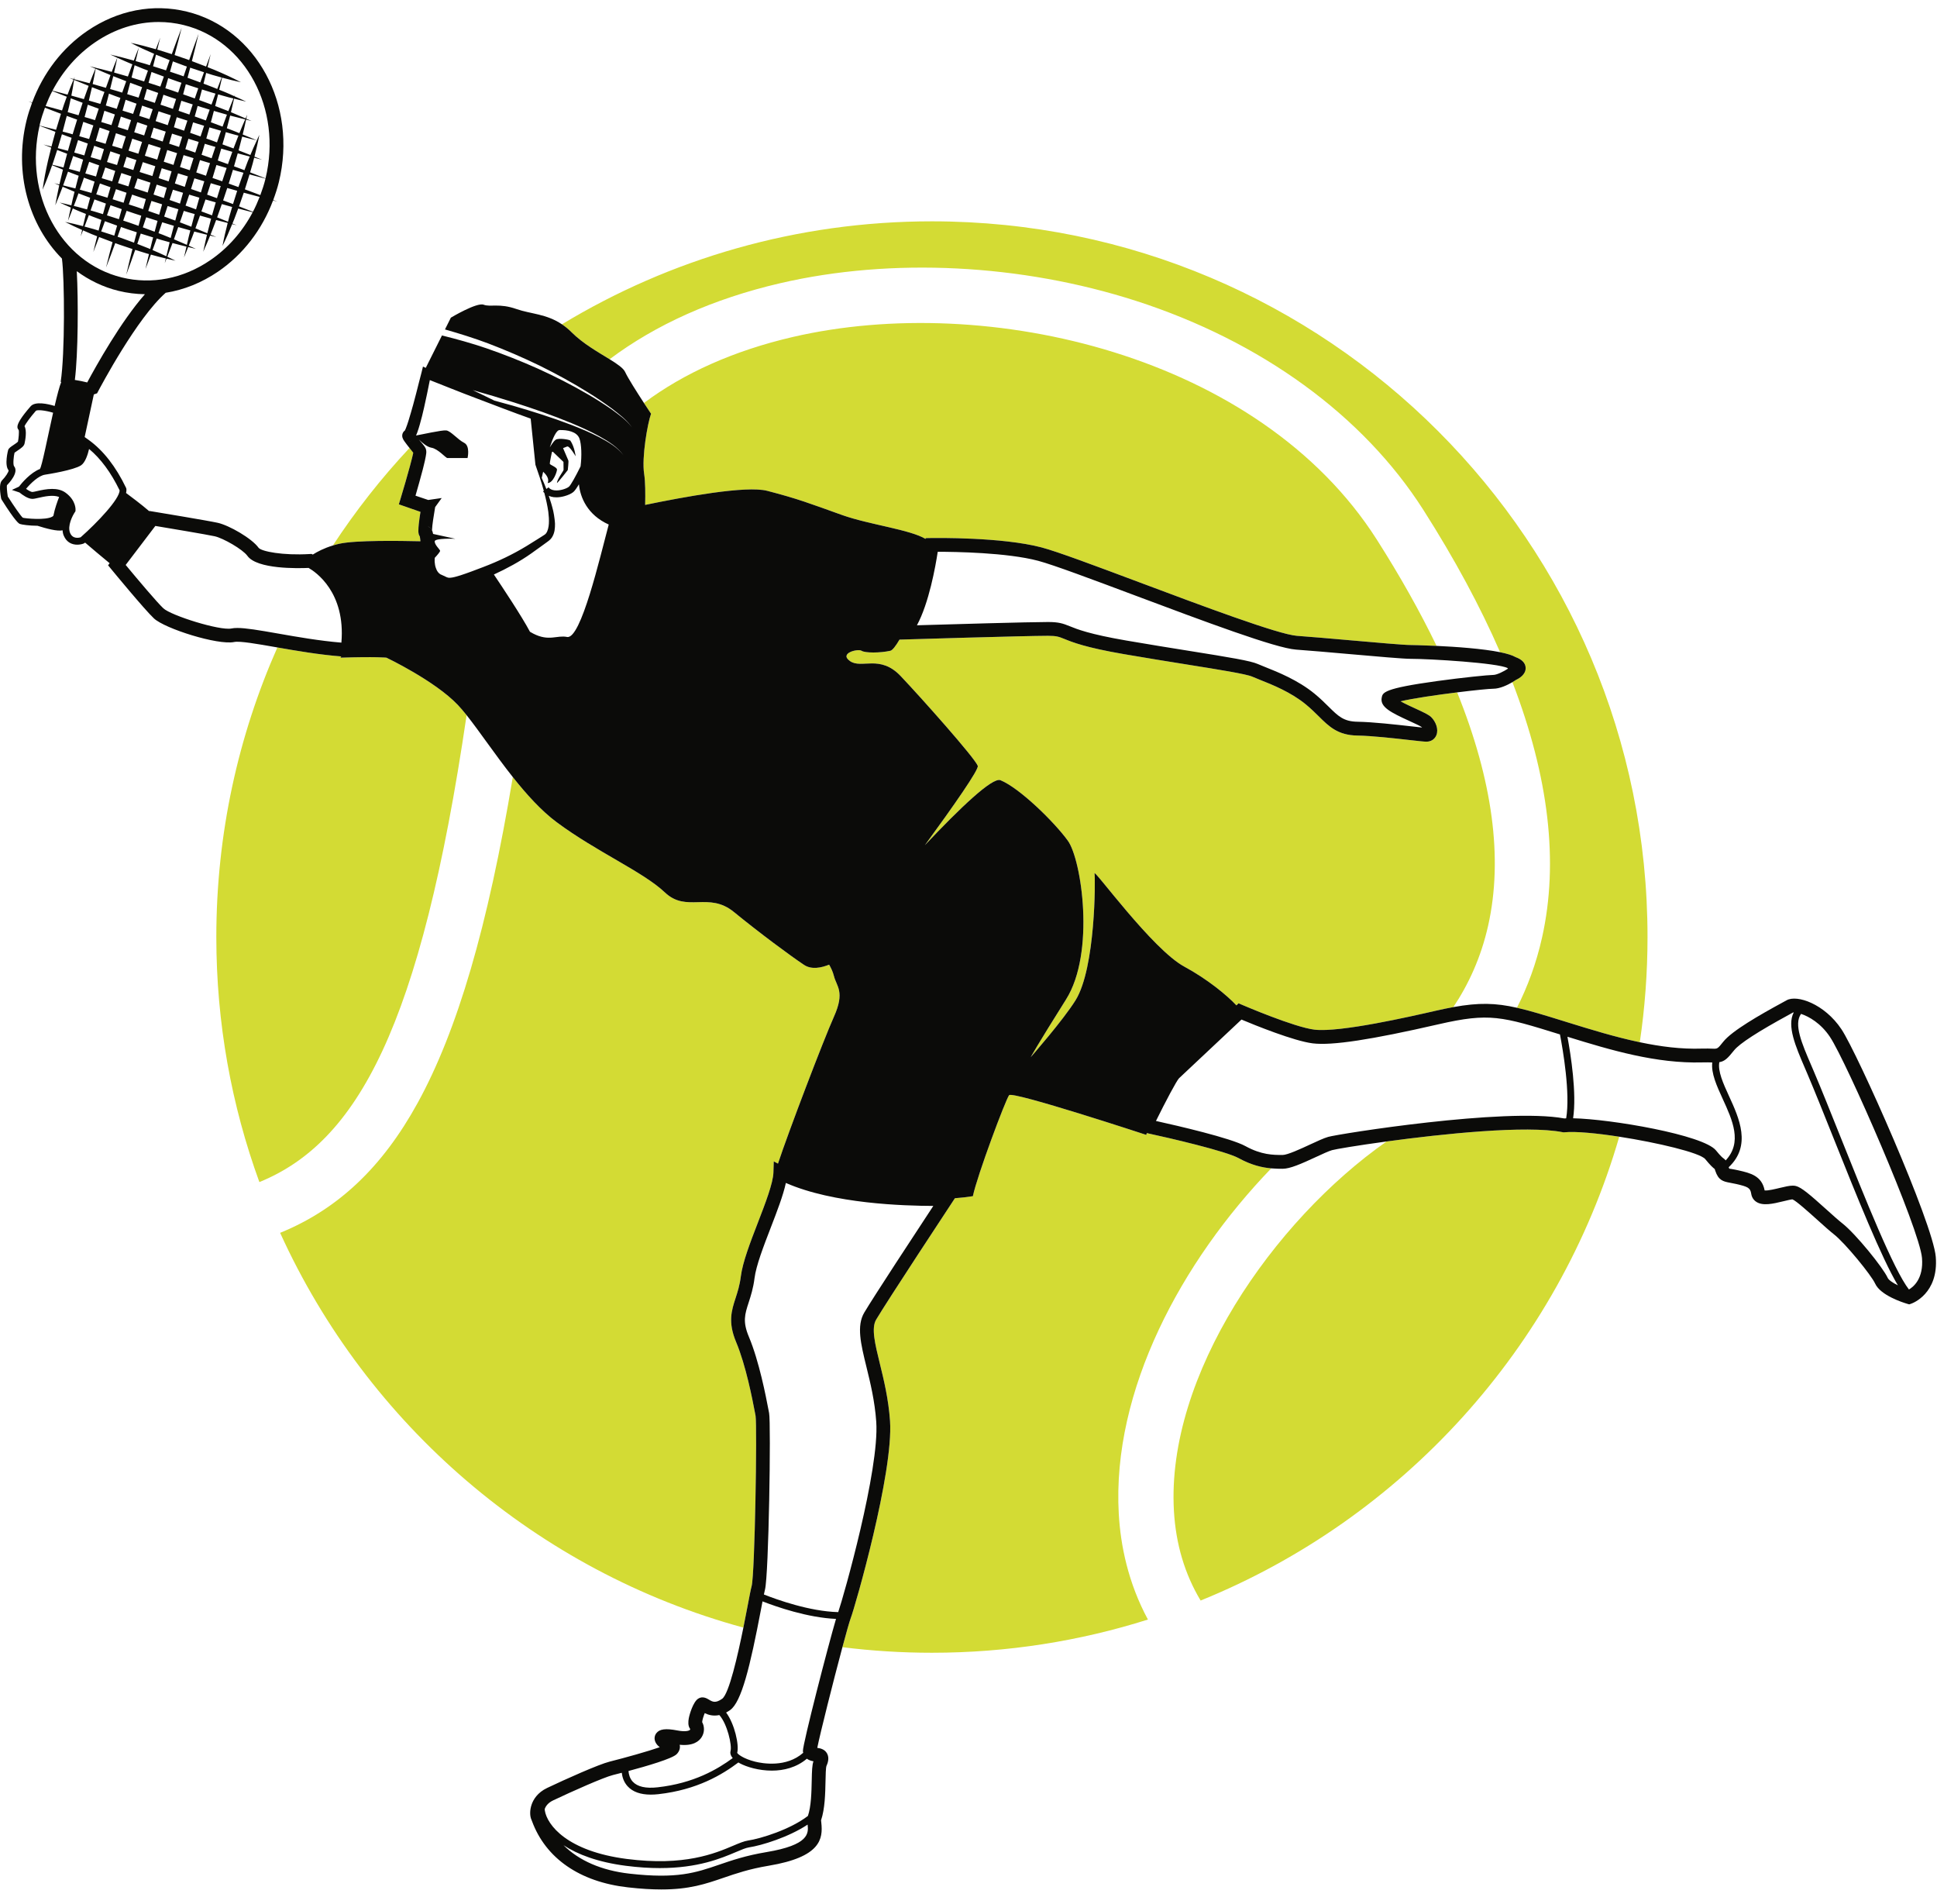
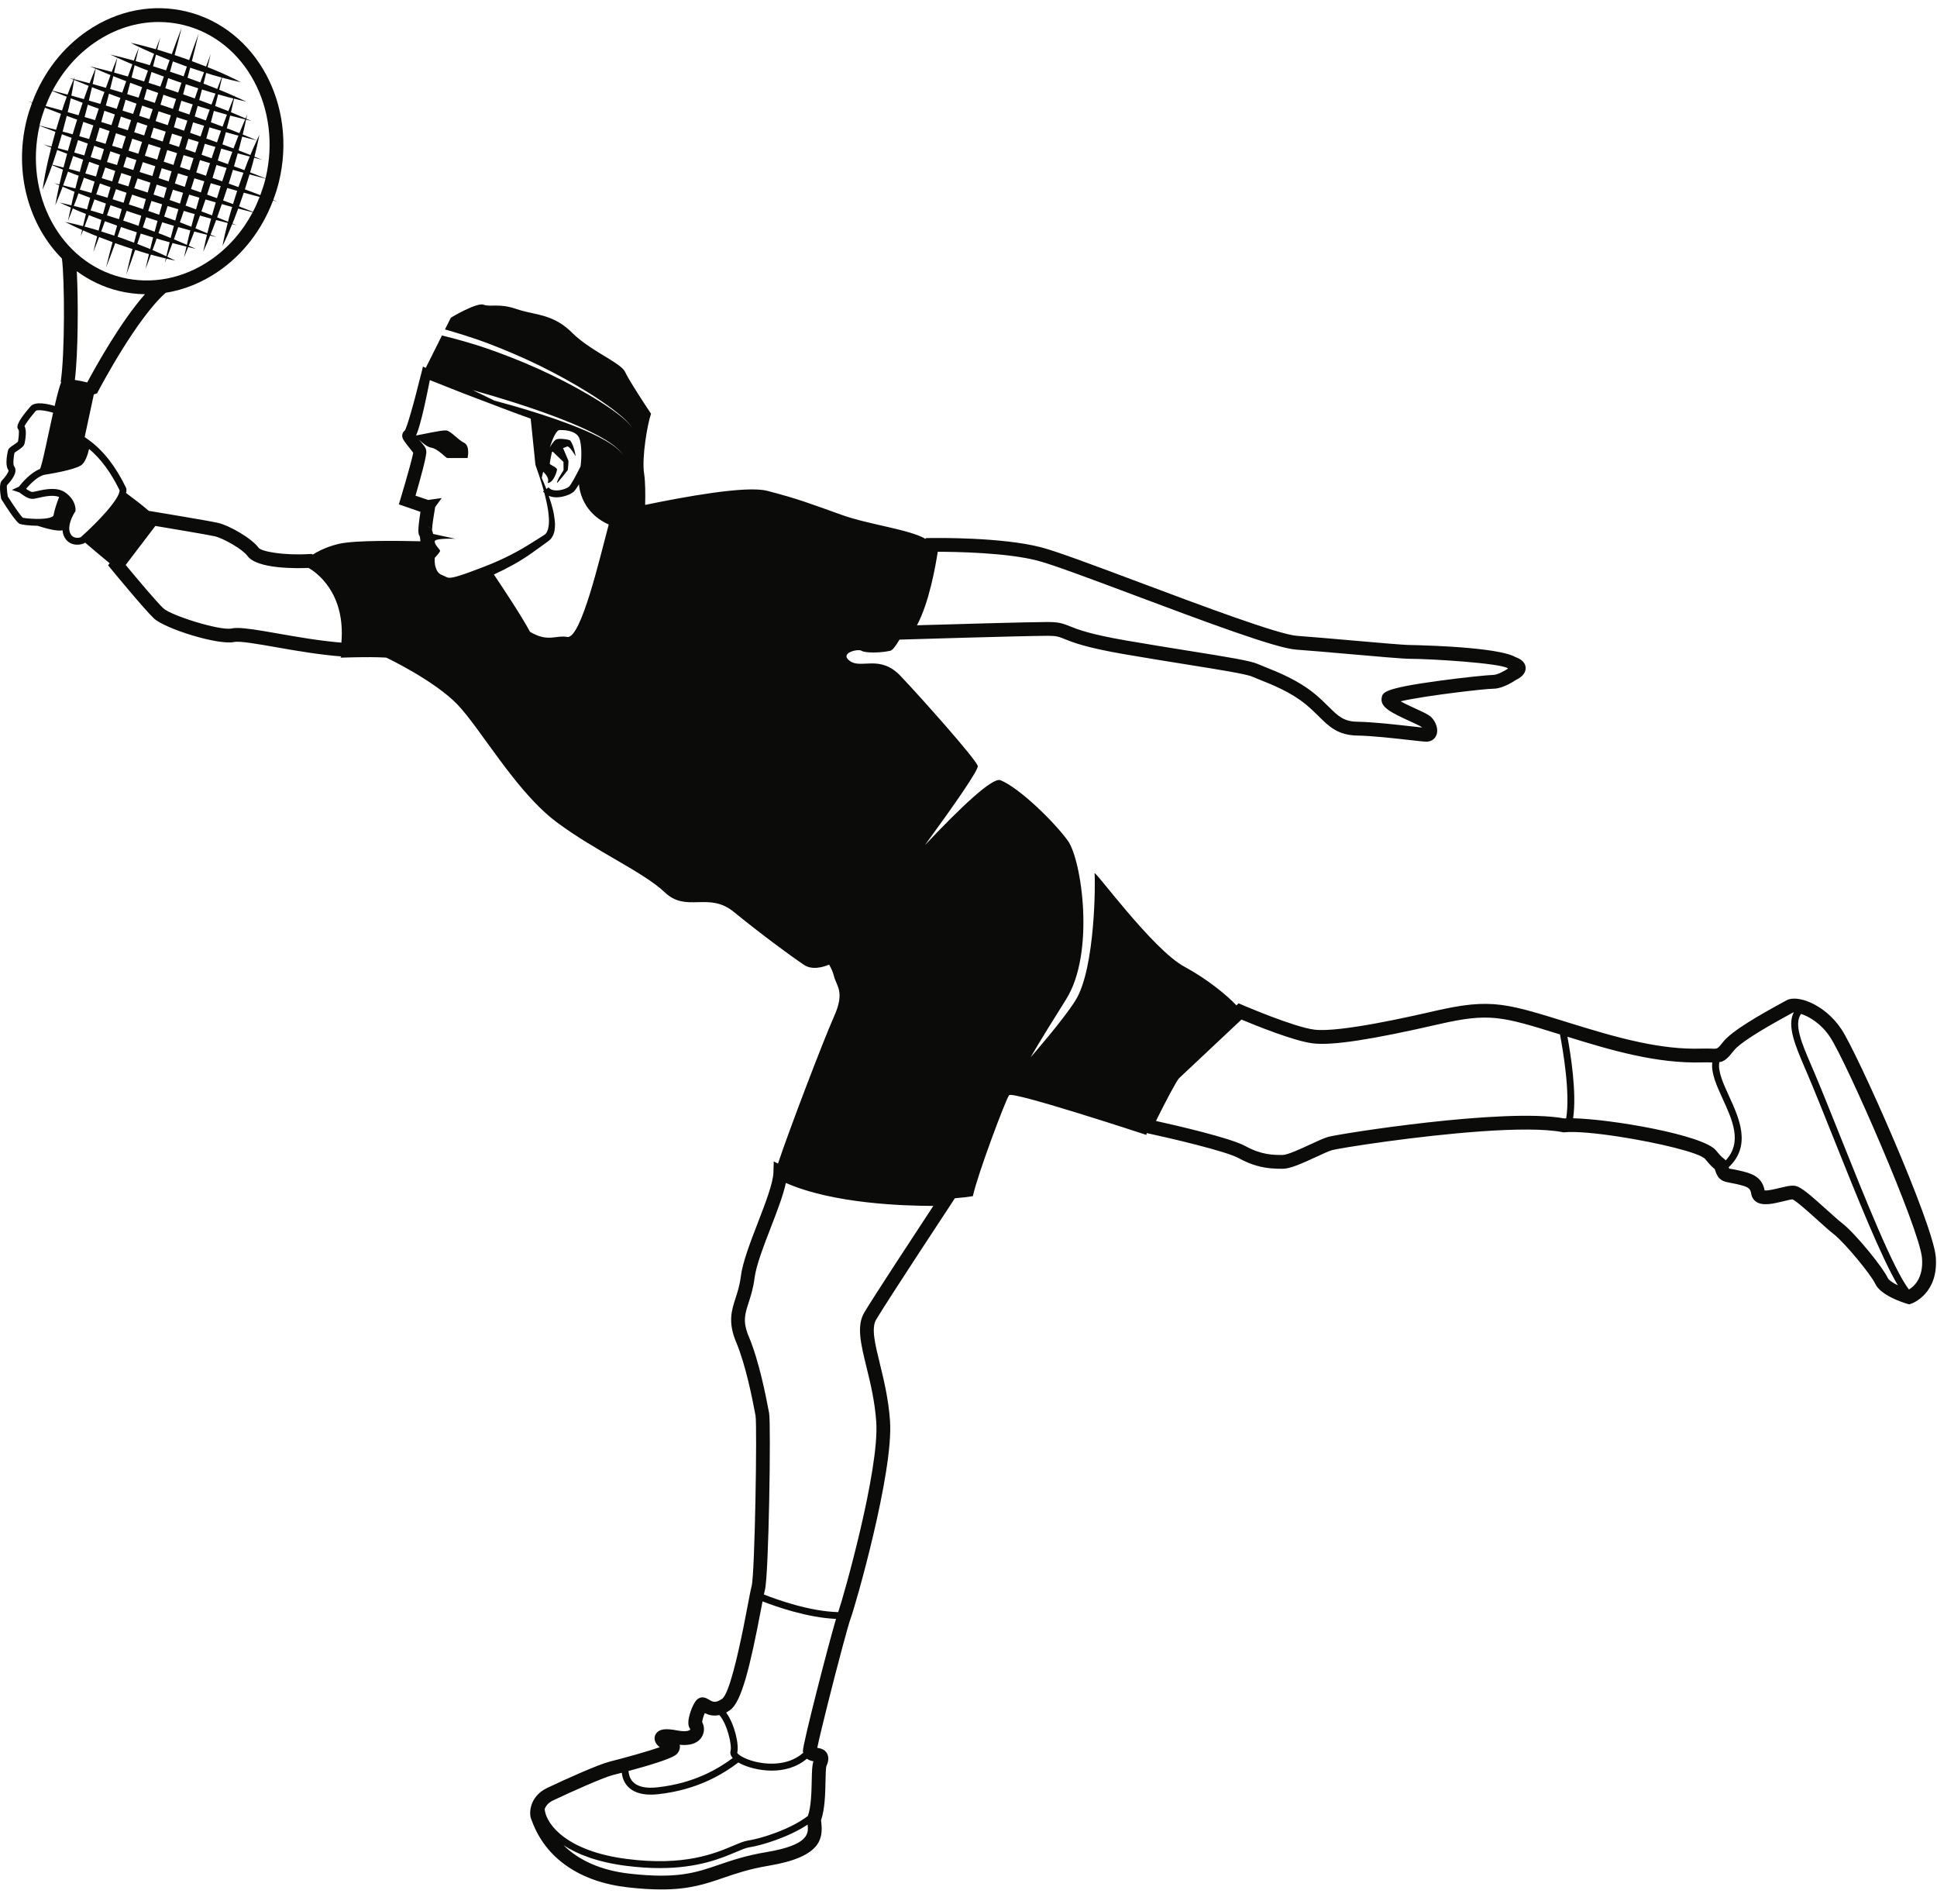
<svg xmlns="http://www.w3.org/2000/svg" version="1.1" x="0" y="0" width="115" height="113" viewBox="0, 0, 556, 544">
  <g id="Layer_1">
-     <path d="M237.994,275.686 C235.845,276.559 232.973,277.204 230.796,275.751 C226.833,273.111 217.917,266.505 210.651,260.562 C203.385,254.618 197.112,260.892 190.838,254.948 C184.565,249.003 171.355,243.389 159.796,234.805 C155.358,231.506 151.116,226.793 147.196,221.847 C140.036,264.886 131.256,294.668 119.875,315.383 C109.778,333.756 97.104,345.84 80.409,352.654 C105.439,407.725 154.069,449.787 213.382,465.945 C213.883,463.467 214.297,461.291 214.573,459.834 C215.103,457.043 215.487,455.023 215.748,454.053 C216.687,450.557 217.354,408.197 216.878,405.152 L216.685,404.152 C215.983,400.476 214.117,390.719 211.302,384.006 C208.906,378.295 209.986,374.951 211.131,371.414 C211.722,369.592 212.331,367.705 212.648,365.16 C213.158,361.088 215.383,355.324 217.534,349.748 C219.689,344.168 221.915,338.396 222.005,335.314 L222.1,332.146 L223.314,332.783 C226.27,323.812 236.378,297.31 239.381,290.611 C242.6,283.43 240.125,281.944 239.381,278.971 C239.062,277.695 238.515,276.571 237.994,275.686 M133.935,204.08 C133.04,202.958 132.192,201.957 131.398,201.123 C124.794,194.189 110.924,187.584 110.924,187.584 C110.924,187.584 107.954,187.252 97.715,187.584 C97.807,187.468 97.865,187.344 97.951,187.228 C91.613,186.728 85.056,185.603 79.619,184.646 C68.361,210.06 62.094,238.177 62.094,267.762 C62.094,292.465 66.458,316.148 74.454,338.086 C102.523,326.633 120.756,293.703 133.935,204.08 M265.707,153.269 L267.416,153.24 C268.236,153.228 287.636,152.94 298.997,155.947 C303.571,157.159 314.524,161.264 327.208,166.018 C344.937,172.666 367.001,180.936 372.271,181.314 C376.169,181.592 381.999,182.104 387.69,182.605 C395.216,183.266 402.995,183.95 404.821,183.95 C404.915,183.95 408.081,183.999 412.358,184.199 C407.628,174.41 401.921,164.238 395.19,153.679 C361.476,100.787 283.497,82.585 227.583,95.542 C210.664,99.465 196.275,105.925 184.839,114.489 C185.999,116.266 186.876,117.576 186.876,117.576 C185.886,120.299 184.151,130.125 184.894,134.831 C185.246,137.065 185.263,140.578 185.184,143.739 C196.275,141.457 214.152,138.126 220.226,139.702 C229.144,142.011 232.446,143.334 241.692,146.634 C249.452,149.407 261.133,150.787 265.677,153.5 L265.707,153.269 z M339.933,276.247 C346.63,279.867 352.253,284.535 354.901,287.371 L355.53,286.779 L356.728,287.297 C356.874,287.359 371.483,293.641 377.319,294.342 C384.649,295.215 405.274,290.484 412.056,288.928 C413.905,288.504 415.589,288.156 417.167,287.869 C421.505,281.378 425.114,273.635 427.173,264.416 C431.474,245.175 428.446,222.777 418.265,197.542 C412.353,198.276 405.503,199.272 402.015,200.109 C403.335,200.834 405.118,201.652 406.276,202.181 C408.796,203.334 410.144,203.97 410.847,204.677 C412.106,205.933 413.005,208.119 412.288,209.854 C411.813,211.003 410.751,211.688 409.444,211.688 C408.784,211.688 407.366,211.533 404.478,211.206 C400.222,210.725 393.794,210 389.601,209.933 C384.019,209.843 381.489,207.34 378.562,204.444 C377.507,203.402 376.308,202.217 374.833,201 C370.548,197.473 365.214,195.352 361.687,193.948 C360.798,193.595 360.032,193.293 359.437,193.027 C357.731,192.267 349.866,191.009 340.757,189.553 C335.407,188.697 329.237,187.71 322.591,186.563 C311.589,184.667 307.841,183.148 305.603,182.241 C303.974,181.582 303.298,181.309 300.802,181.309 C294.302,181.309 259.706,182.354 259.359,182.367 L258.193,182.401 C257.11,184.255 256.173,185.466 255.562,185.6 C252.59,186.261 248.295,186.261 247.306,185.6 C246.317,184.94 240.704,186.261 244.004,188.573 C247.306,190.884 252.59,186.591 258.533,192.866 C264.479,199.141 279.749,216.272 280.657,218.624 C281.048,219.632 273.837,229.947 265.467,241.412 C275.517,230.761 284.88,221.812 287.181,222.751 C292.63,224.98 302.534,234.64 306.499,240.089 C310.462,245.537 314.425,272.285 306.003,285.658 C297.583,299.033 295.849,302.252 295.849,302.252 C295.849,302.252 305.157,291.648 308.728,285.906 C314.507,276.611 314.425,250.986 314.177,249.499 C313.927,248.012 330.769,271.295 339.933,276.247 M120.684,154.175 C120.648,153.83 120.616,153.475 120.566,153.167 C120.544,153.007 120.514,152.859 120.491,152.761 L120.361,152.557 C120.298,152.436 120.25,152.317 120.214,152.206 L120.194,152.125 L120.166,151.983 L120.117,151.697 C120.084,151.465 120.097,151.418 120.09,151.301 C120.098,149.782 120.273,148.752 120.418,147.543 C120.5,146.935 120.601,146.336 120.693,145.736 L116.259,144.193 L114.487,143.578 L115.024,141.791 C115.949,138.719 116.856,135.62 117.689,132.538 L118.285,130.243 L118.542,129.137 C118.567,129.014 118.594,128.882 118.615,128.773 L118.371,128.448 L117.634,127.515 L117.546,127.403 C109.44,136.061 102.076,145.421 95.552,155.381 C96.136,155.204 96.738,155.034 97.384,154.891 C102.174,153.828 114.886,154.049 120.684,154.175 M267.5,62.355 C228.633,62.355 192.289,73.153 161.299,91.909 C162.229,92.534 163.16,93.282 164.09,94.212 C167.333,97.455 171.708,99.905 174.987,101.934 C188.197,92.022 204.686,84.579 224.005,80.101 C255.924,72.702 293.146,74.563 326.124,85.2 C362.017,96.776 391.29,118.071 408.556,145.161 C417.595,159.341 424.919,172.961 430.595,186.015 C432.528,186.408 434.099,186.874 435.04,187.426 C436.907,188.106 437.88,189.144 437.925,190.505 C437.991,192.43 436.048,193.542 435.183,193.942 C434.952,194.099 434.587,194.339 434.126,194.609 C444.581,221.759 447.466,246.285 442.642,267.871 C440.966,275.377 438.458,282.071 435.423,288.053 C439.163,288.896 443.39,290.199 448.997,291.939 L449.745,292.172 C456.626,294.307 463.646,296.469 470.692,297.951 C472.146,288.098 472.907,278.018 472.907,267.762 C472.907,154.317 380.944,62.355 267.5,62.355 M449.104,323.791 L448.812,323.818 L448.522,323.762 C438.185,321.726 414.116,324.236 398.003,326.43 C365.511,349.211 334.747,393.498 336.962,432.42 C337.507,442.012 340.083,450.603 344.63,458.18 C402.487,434.721 447.226,385.67 464.796,325.062 C458.306,324.058 452.249,323.478 449.104,323.791 M321.136,433.316 C321.651,442.412 323.819,453.086 329.501,463.635 C309.937,469.822 289.11,473.166 267.5,473.166 C258.799,473.166 250.224,472.621 241.807,471.57 C242.935,467.357 243.847,464.129 244.203,463.205 C245.423,460.033 256.5,421.517 255.473,406.633 C255.04,400.328 253.655,394.68 252.542,390.139 C251.154,384.469 250.054,379.988 251.49,377.56 C254.648,372.217 273.087,344.252 273.275,343.971 L274.097,342.721 C275.974,342.576 277.712,342.379 279.255,342.127 C280.493,336.183 288.665,314.389 289.657,313.15 C290.649,311.912 329.036,324.541 329.036,324.541 C329.036,324.541 329.085,324.344 329.169,324.025 C335.843,325.465 351.847,329.182 355.573,331.23 C359.271,333.266 362.388,333.928 364.899,334.148 C339.231,360.758 319.118,397.816 321.136,433.316" fill="#D3DB34" />
    <path d="M547.944,368.914 C543.532,363.225 535.427,342.957 528.271,325.053 C525.478,318.066 522.839,311.467 520.649,306.324 L519.892,304.553 C517.196,298.287 514.827,292.773 516.979,289.814 C519.257,290.58 522.655,292.492 525.272,296.416 C530.017,303.535 551.028,351.648 551.694,359.871 C552.173,365.767 549.259,368.148 547.944,368.914 M541.851,365.578 C540.501,362.603 532.653,352.939 528.888,349.98 C527.702,349.047 526.03,347.543 524.261,345.951 C519.507,341.668 517.093,339.609 515.513,339.215 C515.226,339.141 514.919,339.109 514.587,339.109 C513.636,339.109 512.466,339.375 510.868,339.762 C509.726,340.037 507.479,340.601 506.528,340.48 C505.712,336.266 502.397,335.5 499.132,334.748 C498.394,334.576 497.788,334.469 497.29,334.377 C496.866,334.303 496.392,334.217 496.392,334.264 C496.38,334.246 496.317,334.141 496.2,333.832 C502.813,327.613 499.218,319.764 496.29,313.383 C494.616,309.734 493.048,306.269 493.519,303.674 C495.087,303.414 495.935,302.551 497.759,300.271 C499.306,298.336 504.612,294.896 513.53,290.045 C514.114,289.73 514.544,289.494 514.675,289.406 L514.874,289.402 C512.872,293.244 515.411,299.152 518.073,305.336 L518.827,307.098 C521.005,312.223 523.642,318.812 526.429,325.789 C532.86,341.869 540.044,359.83 544.778,367.725 C543.313,367 542.136,366.207 541.851,365.578 M492.548,328.988 C488.933,324.541 462.353,319.992 451.548,319.773 C452.63,312.637 450.874,301.506 449.921,296.373 C462.485,300.264 475.437,304.101 488.593,303.738 C489.825,303.693 490.729,303.734 491.427,303.76 L491.493,303.762 C491.136,306.848 492.761,310.443 494.489,314.209 C497.31,320.357 500.194,326.695 495.337,331.867 C495.169,331.65 494.974,331.449 494.685,331.246 C494.493,331.113 493.981,330.756 492.548,328.988 M449.009,319.82 C432.019,316.654 384.124,324.271 381.235,325.117 C379.966,325.486 378.159,326.324 376.067,327.293 C373.483,328.494 369.577,330.305 368.167,330.305 C365.47,330.305 362.108,330.305 357.483,327.76 C353.251,325.432 338.042,321.924 331.808,320.543 C334.644,314.816 337.661,309.117 338.425,308.295 C339.718,307.107 352.685,294.902 356.356,291.443 C360.091,293.01 371.429,297.625 376.847,298.277 C382.39,298.941 393.521,297.25 412.942,292.791 C427.546,289.443 431.044,290.519 447.774,295.709 C448.63,300.162 450.769,312.598 449.556,319.791 C449.368,319.801 449.177,319.808 449.009,319.82 M248.076,375.543 C245.823,379.361 247.089,384.533 248.693,391.082 C249.827,395.703 251.109,400.939 251.521,406.902 C252.466,420.598 242.146,457.057 240.603,461.502 C232.423,461.305 223.009,457.924 219.269,456.445 C219.392,455.851 219.495,455.383 219.574,455.082 C220.674,450.99 221.337,407.256 220.767,404.396 L220.577,403.408 C219.853,399.621 217.931,389.568 214.956,382.473 C213.127,378.115 213.796,376.051 214.902,372.633 C215.518,370.726 216.217,368.566 216.582,365.654 C217.03,362.062 219.166,356.527 221.231,351.176 C223.062,346.43 224.815,341.887 225.576,338.332 C239.262,344.344 259.521,344.898 267.9,344.928 C262.936,352.467 250.678,371.146 248.076,375.543 M230.465,501.375 C230.465,501.56 230.525,501.707 230.553,501.877 C225.692,506.18 218.849,504.947 216.741,504.418 C213.316,503.566 211.708,502.217 211.607,501.885 C212.217,499.65 210.863,493.596 208.428,490.32 C208.796,490.123 209.174,489.896 209.566,489.621 C212.836,487.312 215.305,477.223 218.467,460.574 C218.614,459.799 218.749,459.082 218.877,458.42 C222.833,459.963 231.784,463.094 239.972,463.451 C237.728,471.041 230.465,499.172 230.465,501.375 M219.986,530.381 C214.106,531.359 210.008,532.764 206.397,534.002 C199.687,536.301 194.385,538.115 180.662,536.558 C172.647,535.646 166.203,532.818 161.748,528.394 C165.781,531.051 171.604,533.269 179.651,534.308 C183.23,534.767 186.458,534.965 189.377,534.965 C200.396,534.965 206.98,532.172 211.277,530.351 C212.847,529.685 214.087,529.158 215.001,529.019 C218.584,528.48 226.382,526.103 231.822,522.482 C232.094,524.973 232.289,528.33 219.986,530.381 M175.962,508.252 C176.588,508.094 177.466,507.871 178.474,507.609 C178.617,508.824 179.038,510.269 180.151,511.486 C181.603,513.078 183.835,513.879 186.807,513.879 C187.491,513.879 188.209,513.836 188.967,513.754 C200.191,512.506 207.397,508.068 211.95,504.65 C212.09,504.734 212.208,504.814 212.365,504.898 C214.345,505.949 217.805,506.994 221.553,506.994 C224.967,506.994 228.613,506.107 231.604,503.578 C232.09,503.92 232.692,504.185 233.496,504.314 C233.108,505.414 233.056,507.06 232.998,509.914 C232.928,513.205 232.837,517.266 231.907,519.994 C226.81,523.908 218.404,526.502 214.705,527.062 C213.544,527.238 212.202,527.807 210.501,528.525 C205.25,530.752 196.465,534.478 179.903,532.342 C162.741,530.129 157.047,522.572 156.389,518.457 C156.361,518.293 156.375,518.148 156.361,517.992 C156.654,517.182 157.313,516.232 158.75,515.549 C164.09,513.006 173.25,508.93 175.962,508.252 M194.22,502.281 C195.005,501.496 195.32,500.51 195.099,499.57 C198.891,499.965 200.627,498.633 201.42,497.363 C202.334,495.906 202.184,494.187 201.551,493.082 C201.572,492.519 201.925,491.373 202.29,490.488 C203.259,490.975 204.683,491.435 206.479,491.043 C208.763,493.601 210.149,499.701 209.695,501.361 C209.574,501.807 209.581,502.537 210.325,503.391 C205.94,506.615 199.147,510.627 188.748,511.783 C185.369,512.164 182.961,511.617 181.623,510.162 C180.763,509.228 180.479,508.045 180.405,507.101 C185.66,505.693 192.932,503.568 194.22,502.281 M162.769,181.639 C159.846,181.054 157.609,183 153.075,180.681 C152.768,180.525 152.448,180.346 152.122,180.148 C149.79,175.725 143.983,167.007 141.765,163.718 C145.497,161.988 149.167,160.027 152.528,157.643 L155.42,155.566 L156.847,154.53 L157.025,154.403 C157.197,154.281 157.358,154.17 157.606,153.965 C157.932,153.715 158.187,153.405 158.414,153.087 C159.261,151.763 159.315,150.378 159.309,149.131 C159.291,148.669 159.235,148.223 159.183,147.775 C159.089,146.998 158.967,146.231 158.802,145.482 C158.454,144 158.01,142.56 157.526,141.136 C157.952,141.317 158.408,141.455 158.915,141.518 C159.183,141.551 159.46,141.566 159.738,141.566 C160.53,141.566 161.326,141.42 162.069,141.215 C163.083,140.933 163.987,140.522 164.552,140.06 C164.981,139.71 165.557,138.871 166.176,137.821 C166.532,141.555 168.61,146.63 174.731,149.373 C172.22,158.726 166.75,182.434 162.769,181.639 M123.73,150.622 C123.485,150.317 123.141,150.047 122.808,149.921 C123.011,149.942 123.498,150.258 123.73,150.622 M122.348,128.188 C122.32,127.96 122.263,127.734 122.189,127.53 C121.904,126.951 121.802,126.912 121.646,126.679 L121.235,126.162 L120.443,125.218 L120.243,124.977 C121.193,125.913 122.614,127.119 123.803,127.317 C125.784,127.647 127.931,130.289 128.427,130.289 L134.206,130.289 C134.206,130.289 135.032,126.822 133.216,125.913 C131.398,125.006 129.417,122.53 128.096,122.365 C126.879,122.211 120.757,123.602 119.421,123.819 C119.544,123.552 119.64,123.306 119.737,123.059 C120.046,122.218 120.283,121.423 120.512,120.623 C120.969,119.028 121.359,117.444 121.719,115.853 C122.321,113.21 122.856,110.569 123.382,107.92 L129.398,110.302 C131.93,111.307 134.464,112.299 137.016,113.253 C142.116,115.172 147.185,117.161 152.328,118.979 L153.688,132.213 C154.573,134.689 155.406,137.193 156.095,139.717 L155.869,139.888 C155.978,140.035 156.112,140.155 156.241,140.284 C156.717,142.091 157.131,143.905 157.387,145.733 C157.532,146.871 157.611,148.012 157.549,149.108 C157.483,150.188 157.235,151.258 156.74,151.903 C156.609,152.053 156.482,152.195 156.325,152.29 C156.208,152.391 155.857,152.587 155.638,152.733 L154.138,153.681 L151.16,155.535 C147.199,157.945 143.043,159.922 138.693,161.579 C136.524,162.4 134.321,163.259 132.167,163.955 C131.11,164.288 129.989,164.609 129.176,164.653 C128.755,164.671 128.588,164.636 128.222,164.487 L126.65,163.757 L126.47,163.695 C126.565,163.721 126.261,163.575 126.148,163.46 C125.989,163.34 125.844,163.173 125.705,163.002 C125.428,162.651 125.219,162.2 125.063,161.698 C124.888,161.205 124.825,160.624 124.765,160.045 C124.748,159.686 124.775,159.307 124.79,158.936 C125.625,158.039 126.41,157.111 126.321,156.873 C126.136,156.376 124.773,155.202 124.773,154.211 C124.773,153.219 130.716,153.466 130.716,153.466 L124.322,152.072 C124.286,151.889 124.237,151.68 124.158,151.413 L124.051,151.14 L123.998,151.017 C124.022,150.231 124.171,149.082 124.315,148.083 L124.846,144.744 L124.906,144.372 L126.788,141.767 L122.918,142.325 L119.265,141.092 C119.988,138.574 120.707,136.061 121.371,133.505 C121.573,132.713 121.777,131.916 121.953,131.102 L122.208,129.839 C122.247,129.613 122.29,129.427 122.32,129.131 L122.366,128.723 C122.366,128.723 122.378,128.384 122.348,128.188 M156.825,139.17 C156.412,138.095 155.969,137.034 155.5,135.987 C155.583,135.618 155.726,134.985 155.908,134.215 C156.75,134.999 157.784,136.278 157.187,137.462 C158.777,137.474 159.88,134.251 159.88,133.591 C159.88,132.93 157.863,132.248 157.814,131.94 C157.764,131.633 158.43,128.556 158.43,128.556 C158.43,128.556 158.537,128.521 158.685,128.471 L161.738,131.404 C161.738,131.404 161.767,133.395 161.767,133.684 C161.767,133.974 159.849,136.471 159.88,137.462 C160.437,137.028 162.976,133.746 162.976,133.746 C162.976,133.746 163.264,131.28 163.141,130.992 C163.041,130.756 162.01,128.354 161.622,127.44 C162.142,127.25 162.582,127.079 162.769,126.987 C163.43,126.657 165.236,129.784 165.236,129.784 C165.236,129.784 164.927,127.071 163.721,125.296 C163.508,124.988 160.333,124.466 159.507,125.038 C158.705,125.596 157.797,127.326 157.82,127.205 C158.699,124.521 159.703,122.281 160.625,122.257 C162.852,122.2 165.577,122.694 166.319,124.678 C166.926,126.295 167.027,129.722 166.645,132.681 C165.248,135.514 163.83,138.092 163.301,138.525 C162.618,139.083 160.706,139.746 159.155,139.551 C158.378,139.457 157.808,139.17 157.453,138.698 L156.825,139.17 z M147.412,114.292 C153.026,116.085 158.604,118.01 164.05,120.273 C166.772,121.405 169.462,122.624 172.046,124.049 C174.596,125.482 177.203,127.064 178.953,129.464 C177.137,127.117 174.509,125.623 171.93,124.266 C169.321,122.922 166.607,121.783 163.867,120.733 C158.379,118.632 152.768,116.871 147.126,115.239 C145.39,114.741 143.645,114.279 141.904,113.806 C140.492,113.12 139.078,112.435 137.668,111.742 C137.013,111.42 136.351,111.115 135.694,110.797 C139.616,111.909 143.528,113.054 147.412,114.292 M79.81,180.657 C74.273,179.685 70.558,179.058 68.139,179.058 C67.479,179.058 66.915,179.103 66.436,179.204 C63.105,179.895 49.092,175.482 46.896,173.423 C45.071,171.714 39.494,165.102 36.076,160.972 L44.591,149.777 C48.256,150.387 59.348,152.24 61.626,152.741 C64.05,153.273 69.679,156.495 71.007,158.354 C73.782,162.238 85.559,161.957 88.577,161.825 C90.618,162.991 99.227,168.806 97.994,183.266 C91.734,182.753 85.176,181.603 79.81,180.657 M20.119,151.785 C19.279,149.766 20.838,146.776 21.51,145.793 L21.65,145.589 L21.676,145.343 C21.689,145.228 21.951,142.515 18.798,140.22 C17.688,139.413 16.324,139.153 14.964,139.153 C13.361,139.153 11.764,139.516 10.591,139.782 C10.078,139.898 9.495,140.032 9.299,140.032 C8.99,140.032 8.311,139.723 7.478,139.126 C8.848,137.495 11.071,135.35 12.917,135.066 C13.757,134.937 21.182,133.764 23.264,132.381 C24.471,131.577 25.193,129.306 25.569,127.684 C28.913,130.459 31.854,134.445 34.33,139.553 C34.364,142.031 27.925,148.822 23.155,153.028 C22.602,153.204 20.866,153.573 20.119,151.785 M2.233,141.318 C1.991,139.896 1.908,138.347 1.991,138.089 C2.593,137.489 5.513,134.403 4.035,132.63 C3.668,132.141 3.932,129.671 4.172,128.759 C4.342,128.616 4.72,128.366 4.982,128.191 C6.155,127.41 6.88,126.881 7.047,126.13 C7.248,125.221 7.779,122.441 7.033,121.164 C7.352,120.411 8.748,118.508 10.29,116.744 C10.698,116.353 13.053,116.618 15.242,117.284 C13.645,124.409 11.99,132.899 11.448,133.417 L11.527,133.409 C8.778,134.433 6.238,137.471 5.441,138.498 L3.412,139.444 L5.589,140.173 C6.48,140.904 8.039,142.011 9.299,142.011 C9.717,142.011 10.269,141.888 11.031,141.712 C12.647,141.345 15.225,140.763 16.969,141.465 C16.512,142.636 15.705,144.846 15.342,146.784 C15.319,146.91 15.133,147.039 15.024,147.102 C13.142,148.215 7.244,147.627 6.555,147.421 C6.024,147.028 3.923,143.982 2.233,141.318 M34.032,82.313 C36.536,82.925 39.069,83.238 41.6,83.277 C34.677,91.139 27.646,103.725 25.034,108.595 C23.96,108.311 22.675,108.062 21.486,107.874 C22.429,100.414 22.496,85.098 22.042,76.667 C25.579,79.258 29.591,81.226 34.032,82.313 M11.351,34.926 C12.865,35.529 14.39,36.106 15.916,36.674 L15.863,36.849 C15.488,38.193 15.123,39.539 14.773,40.891 C14.008,40.695 13.244,40.493 12.474,40.312 C13.211,40.619 13.956,40.904 14.699,41.197 C14.375,42.455 14.061,43.717 13.771,44.988 C13.147,47.721 12.613,50.48 12.225,53.281 C13.245,50.967 14.137,48.619 14.965,46.251 C15.997,46.683 17.034,47.109 18.073,47.52 L18.044,47.627 C17.845,48.497 17.353,50.454 17.052,51.781 C16.559,51.663 16.072,51.528 15.576,51.417 C16.047,51.628 16.526,51.814 17.001,52.017 C16.944,52.264 16.897,52.491 16.864,52.665 C16.507,54.352 16.161,56.042 15.868,57.748 C16.549,56.154 17.175,54.543 17.792,52.93 C17.845,52.79 17.909,52.621 17.979,52.431 C19.065,52.889 20.146,53.358 21.236,53.806 L21.394,53.872 C21.124,54.92 20.885,55.871 20.82,56.217 C20.703,56.733 20.599,57.254 20.481,57.771 C19.365,57.494 18.253,57.21 17.126,56.968 C18.19,57.474 19.267,57.937 20.342,58.407 C20.055,59.674 19.758,60.938 19.51,62.217 C20,61.038 20.444,59.846 20.899,58.658 C21.22,58.797 21.539,58.949 21.859,59.087 C22.445,59.356 23.594,59.811 24.663,60.234 C24.38,61.402 24.1,62.57 23.823,63.738 C22.124,63.29 20.412,62.87 18.677,62.521 C20.289,63.353 21.925,64.11 23.572,64.839 C23.432,65.453 23.282,66.067 23.152,66.684 C23.389,66.108 23.606,65.529 23.831,64.951 C24.667,65.319 25.501,65.691 26.346,66.038 C26.857,66.249 27.374,66.441 27.89,66.645 C27.509,68.142 27.134,69.641 26.795,71.152 C27.369,69.73 27.909,68.297 28.442,66.863 C29.725,67.365 31.012,67.854 32.306,68.327 C31.669,70.754 31.012,73.174 30.437,75.619 C31.365,73.298 32.211,70.951 33.079,68.611 C33.453,68.746 33.824,68.886 34.2,69.021 C35.47,69.457 36.743,69.887 38.02,70.302 C37.414,72.752 36.787,75.196 36.242,77.662 C37.147,75.306 37.966,72.925 38.809,70.552 C39.935,70.911 41.061,71.268 42.196,71.6 C42.384,71.657 42.574,71.701 42.763,71.755 C42.416,73.172 42.076,74.589 41.766,76.016 C42.305,74.653 42.811,73.28 43.311,71.906 C44.73,72.307 46.16,72.677 47.599,73.017 C47.496,73.468 47.388,73.917 47.291,74.37 C47.468,73.936 47.631,73.5 47.801,73.064 C48.659,73.266 49.513,73.477 50.379,73.652 C49.599,73.25 48.808,72.885 48.02,72.51 C48.527,71.203 49.026,69.896 49.519,68.586 C50.847,68.949 52.185,69.286 53.526,69.611 C53.286,70.647 53.031,71.678 52.815,72.723 C53.24,71.733 53.622,70.729 54.02,69.728 C54.757,69.905 55.49,70.098 56.234,70.26 C55.553,69.938 54.861,69.65 54.176,69.341 C54.481,68.567 54.803,67.798 55.107,67.023 C55.222,66.758 55.472,66.081 55.761,65.288 C56.972,65.612 58.195,65.905 59.414,66.205 C59.035,67.821 58.66,69.441 58.339,71.077 C59.039,69.539 59.685,67.987 60.323,66.431 C60.914,66.573 61.495,66.734 62.089,66.869 C61.54,66.625 60.984,66.408 60.432,66.171 C60.837,65.212 61.588,63.17 62.04,61.977 C63.142,62.271 64.252,62.545 65.359,62.822 C64.794,65.002 64.273,67.198 63.864,69.429 C64.885,67.367 65.792,65.267 66.652,63.15 C67.083,63.255 67.511,63.377 67.944,63.477 C67.539,63.306 67.127,63.153 66.72,62.985 C66.893,62.556 67.08,62.132 67.248,61.702 C67.64,60.701 68.007,59.693 68.376,58.683 C69.757,59.051 71.14,59.415 72.529,59.757 C69.59,65.301 65.456,70.034 60.364,73.508 C52.596,78.808 43.578,80.568 34.974,78.465 C17.307,74.143 6.821,54.694 11.351,34.926 M17.499,31.496 C17.01,33.022 16.54,34.553 16.09,36.09 C14.52,35.668 12.944,35.258 11.36,34.872 C11.404,34.689 11.423,34.507 11.47,34.324 C11.854,32.754 12.351,31.239 12.9,29.75 C14.432,30.335 15.96,30.931 17.499,31.496 M15.019,24.96 C16.397,25.523 17.784,26.062 19.172,26.6 C18.901,27.342 18.62,28.082 18.365,28.829 C18.171,29.396 17.995,29.968 17.809,30.538 C16.244,30.093 14.668,29.679 13.093,29.253 C13.66,27.776 14.297,26.342 15.019,24.96 M27.302,10.972 C32.93,7.13 39.212,5.15 45.521,5.15 C47.919,5.15 50.323,5.434 52.692,6.015 C70.501,10.369 81.031,30.096 76.221,50.027 C74.752,49.433 73.276,48.863 71.795,48.303 C72.044,47.455 72.301,46.61 72.536,45.757 C72.688,45.205 72.817,44.646 72.96,44.093 C73.722,44.29 74.481,44.495 75.247,44.68 C74.514,44.371 73.774,44.085 73.038,43.789 C73.566,41.727 74.057,39.65 74.445,37.54 C74.189,38.062 73.961,38.591 73.715,39.115 C72.373,38.531 71.022,37.98 69.668,37.435 C70.017,36.02 70.335,34.593 70.638,33.163 C71.162,33.292 71.679,33.438 72.205,33.558 C71.706,33.332 71.197,33.131 70.694,32.911 C70.777,32.52 70.875,32.136 70.954,31.745 C70.792,32.102 70.651,32.466 70.493,32.824 C69.184,32.257 67.873,31.688 66.558,31.138 C66.501,31.11 66.389,31.066 66.294,31.026 C66.607,29.736 66.903,28.442 67.187,27.141 C68.35,27.437 69.509,27.739 70.686,27.999 C69.579,27.466 68.458,26.975 67.339,26.479 C67.376,26.302 67.424,26.127 67.461,25.949 C67.392,26.114 67.332,26.28 67.263,26.445 C66.829,26.251 66.398,26.043 65.964,25.854 C65.334,25.562 64.054,25.046 62.923,24.593 C63.201,23.435 63.483,22.277 63.743,21.113 C65.533,21.602 67.335,22.059 69.165,22.438 C66.66,21.128 64.104,19.958 61.517,18.878 C60.873,18.61 60.224,18.361 59.578,18.104 C59.877,16.855 60.197,15.614 60.476,14.358 C60.017,15.545 59.598,16.745 59.158,17.936 C57.803,17.401 56.444,16.879 55.079,16.375 C55.742,13.779 56.389,11.18 56.985,8.563 C56.048,11.057 55.163,13.569 54.292,16.082 C54.087,16.006 53.883,15.928 53.678,15.853 C52.495,15.437 51.306,15.034 50.115,14.636 C50.815,12.037 51.503,9.435 52.138,6.817 C51.156,9.321 50.227,11.844 49.311,14.372 C48.111,13.978 46.908,13.593 45.696,13.228 C45.512,13.174 45.324,13.128 45.139,13.074 C45.421,11.931 45.727,10.794 45.992,9.644 C45.554,10.745 45.157,11.855 44.737,12.962 C42.362,12.271 39.966,11.64 37.525,11.133 C39.727,12.285 41.972,13.312 44.24,14.279 C43.832,15.373 43.406,16.462 43.01,17.56 C42.562,17.423 42.116,17.275 41.666,17.14 C40.757,16.869 39.84,16.623 38.927,16.365 C39.237,15.069 39.562,13.778 39.846,12.473 C39.344,13.714 38.885,14.968 38.412,16.218 C36.175,15.596 33.929,15 31.652,14.493 C32.317,14.811 32.99,15.098 33.66,15.402 C33.106,16.747 32.593,18.106 32.079,19.462 C30.568,19.048 29.044,18.669 27.519,18.294 L27.552,18.132 L27.491,18.287 C26.917,18.146 26.353,17.986 25.778,17.851 C26.311,18.092 26.855,18.306 27.391,18.54 C26.808,19.926 26.252,21.321 25.724,22.723 C24.256,22.325 22.783,21.943 21.305,21.575 C21.335,21.37 21.376,21.166 21.407,20.96 C21.322,21.152 21.25,21.347 21.167,21.538 C20.746,21.434 20.328,21.312 19.904,21.211 C20.302,21.381 20.704,21.533 21.101,21.701 C20.494,23.118 19.927,24.549 19.393,25.988 C17.956,25.599 16.521,25.211 15.075,24.845 C18.018,19.248 22.173,14.47 27.302,10.972 M70.29,53.177 C70.75,51.754 71.194,50.323 71.624,48.889 C73.146,49.306 74.674,49.711 76.208,50.094 L76.196,50.155 C75.804,51.761 75.29,53.31 74.725,54.833 C73.247,54.279 71.773,53.713 70.29,53.177 M64.045,56.354 C64.449,55.168 64.84,53.977 65.232,52.786 C66.181,53.058 67.131,53.327 68.081,53.596 C67.671,54.86 67.268,56.127 66.882,57.398 C65.939,57.044 64.991,56.7 64.045,56.354 M57.815,59.506 C58.21,58.367 58.605,57.226 58.987,56.081 C59.966,56.365 60.949,56.637 61.93,56.915 C61.562,58.155 61.203,59.394 60.86,60.64 C59.849,60.253 58.83,59.884 57.815,59.506 M57.213,61.265 C57.279,61.076 57.34,60.887 57.406,60.699 C58.468,60.998 59.529,61.306 60.595,61.598 C60.27,62.806 59.758,64.762 59.513,65.784 C58.376,65.304 57.242,64.815 56.095,64.358 C56.566,63.046 57.051,61.678 57.213,61.265 M51.633,62.636 C51.914,61.828 52.133,61.202 52.194,61.046 C52.388,60.486 52.566,59.921 52.756,59.359 C53.247,59.504 53.731,59.659 54.223,59.8 C54.776,59.962 55.335,60.111 55.89,60.271 C55.843,60.447 55.79,60.618 55.74,60.795 C55.627,61.216 55.263,62.575 54.915,63.902 C53.823,63.474 52.73,63.05 51.633,62.636 M51.162,63.998 C52.315,64.332 53.473,64.653 54.634,64.972 C54.425,65.771 54.25,66.455 54.186,66.732 C53.998,67.52 53.829,68.314 53.642,69.104 C52.41,68.556 51.171,68.02 49.926,67.51 C50.146,66.922 50.668,65.419 51.162,63.998 M46.709,66.207 C46.307,66.051 45.901,65.907 45.497,65.754 C45.851,64.715 46.242,63.561 46.559,62.626 C47.675,62.969 48.791,63.316 49.912,63.643 C49.545,65.028 49.161,66.481 48.993,67.133 C48.232,66.825 47.474,66.505 46.709,66.207 M44.568,68.451 C44.595,68.39 44.752,67.937 44.974,67.291 C45.386,67.414 45.792,67.547 46.205,67.667 C47.031,67.908 47.865,68.128 48.694,68.358 C48.371,69.694 48.054,71.035 47.745,72.374 C46.436,71.755 45.116,71.163 43.786,70.603 C44.047,69.885 44.304,69.167 44.568,68.451 M40.399,65.873 C41.58,66.253 42.767,66.617 43.954,66.978 C43.779,67.64 43.657,68.103 43.641,68.168 C43.469,68.883 43.293,69.598 43.117,70.313 C42.98,70.256 42.847,70.195 42.711,70.137 C41.616,69.687 40.513,69.262 39.408,68.839 L40.399,65.873 z M34.728,63.977 C35.272,64.166 35.814,64.363 36.357,64.55 C37.328,64.874 38.3,65.188 39.274,65.505 L38.478,68.482 C37.274,68.029 36.068,67.585 34.856,67.152 C34.488,67.026 34.117,66.905 33.749,66.781 L34.728,63.977 z M25.507,60.567 C25.964,60.749 26.372,60.91 26.651,61.024 C27.463,61.342 28.285,61.636 29.1,61.943 C28.891,62.705 28.745,63.248 28.732,63.322 C28.59,63.887 28.445,64.452 28.302,65.016 C27.82,64.868 27.343,64.71 26.86,64.569 C25.998,64.317 25.128,64.09 24.26,63.858 C24.679,62.762 25.093,61.665 25.507,60.567 M21.748,56.488 C21.87,56.171 22.182,55.3 22.527,54.324 C23.549,54.718 24.904,55.225 25.876,55.594 C25.553,56.787 25.201,58.099 24.981,58.939 C23.906,58.638 22.773,58.325 22.169,58.173 C21.841,58.091 21.51,58.02 21.182,57.937 C21.365,57.452 21.563,56.973 21.748,56.488 M19.265,42.966 C18.907,44.276 18.564,45.591 18.231,46.909 C17.164,46.633 16.092,46.366 15.017,46.108 C15.098,45.876 15.189,45.647 15.269,45.413 C15.669,44.24 16.047,43.058 16.417,41.874 C17.366,42.24 18.316,42.602 19.265,42.966 M22.14,33.17 C21.7,34.57 21.271,35.974 20.848,37.378 L19.662,37.04 C19.102,36.895 18.543,36.742 17.982,36.593 C18.394,35.099 18.785,33.599 19.162,32.095 C20.154,32.456 21.147,32.814 22.14,33.17 M23.72,28.338 C23.314,29.527 22.925,30.719 22.544,31.914 C21.505,31.609 20.466,31.307 19.427,31.009 C19.569,30.422 19.722,29.84 19.856,29.253 C20.022,28.523 20.164,27.786 20.317,27.053 C21.45,27.487 22.583,27.915 23.72,28.338 M24.081,27.285 C22.883,26.941 21.682,26.605 20.48,26.276 C20.779,24.784 21.046,23.283 21.273,21.769 C22.659,22.353 24.049,22.924 25.446,23.476 C24.975,24.741 24.523,26.011 24.081,27.285 M29.979,25.225 C29.793,25.756 29.598,26.282 29.415,26.812 C29.204,27.423 29.01,28.038 28.805,28.651 C27.706,28.327 26.604,28.014 25.503,27.697 C25.814,26.423 26.113,25.146 26.399,23.866 C27.588,24.331 28.785,24.774 29.979,25.225 M30.399,24.04 C29.134,23.674 27.872,23.302 26.603,22.952 C26.916,21.498 27.203,20.039 27.465,18.572 C28.88,19.19 30.294,19.803 31.722,20.381 C31.268,21.596 30.832,22.817 30.399,24.04 M36.231,22.151 C35.845,23.239 35.454,24.324 35.077,25.414 C34.585,25.266 34.099,25.108 33.605,24.963 C32.941,24.765 32.272,24.581 31.607,24.388 C31.916,23.159 32.227,21.929 32.516,20.693 C33.751,21.188 34.988,21.674 36.231,22.151 M41.374,22.207 C40.172,21.831 38.973,21.449 37.764,21.092 C38.066,19.919 38.355,18.743 38.643,17.564 C39.48,17.91 40.313,18.266 41.154,18.597 C41.589,18.77 42.031,18.929 42.469,19.098 C42.101,20.133 41.736,21.169 41.374,22.207 M47.032,20.813 C46.698,21.772 46.355,22.73 46.024,23.691 C44.898,23.322 43.773,22.956 42.644,22.598 C42.93,21.563 43.215,20.527 43.493,19.49 C44.672,19.938 45.848,20.384 47.032,20.813 M47.657,19.033 C46.423,18.625 45.183,18.237 43.942,17.851 C44.236,16.743 44.499,15.626 44.78,14.516 C44.913,14.572 45.041,14.635 45.174,14.689 C46.339,15.175 47.511,15.639 48.686,16.094 C48.337,17.072 47.999,18.052 47.657,19.033 M52.706,20.745 C52.302,20.601 51.901,20.452 51.495,20.31 C50.597,20.005 49.695,19.71 48.795,19.41 C49.072,18.424 49.354,17.441 49.625,16.453 C50.752,16.884 51.879,17.306 53.012,17.718 C53.222,17.792 53.436,17.861 53.646,17.936 C53.328,18.87 53.019,19.809 52.706,20.745 M57.494,22.485 C56.275,22.031 55.054,21.585 53.831,21.147 C54.087,20.186 54.349,19.224 54.598,18.261 C55.911,18.714 57.23,19.149 58.553,19.574 C58.202,20.544 57.834,21.512 57.494,22.485 M61.183,23.891 C60.269,23.527 59.344,23.187 58.422,22.839 C58.686,21.82 58.924,20.794 59.176,19.77 C59.783,19.962 60.385,20.162 60.992,20.345 C61.861,20.604 62.74,20.838 63.615,21.078 C63.183,22.17 62.771,23.268 62.357,24.367 C61.887,24.179 61.468,24.01 61.183,23.891 M61.762,29.26 C62.05,28.149 62.333,27.035 62.609,25.919 C63.749,26.245 65.003,26.6 65.649,26.766 C66.098,26.884 66.552,26.983 67.001,27.098 C66.503,28.301 66.018,29.51 65.549,30.723 C64.451,30.289 62.823,29.671 61.762,29.26 M67.153,36.422 C66.969,36.337 66.135,36.021 65.117,35.639 C65.437,34.428 65.765,33.22 66.067,32.005 L66.247,32.054 C67.62,32.413 68.998,32.754 70.378,33.097 C69.804,34.41 69.244,35.726 68.715,37.051 C68.193,36.842 67.673,36.633 67.153,36.422 M68.482,41.993 L68.534,41.817 C68.875,40.566 69.193,39.307 69.511,38.047 C70.906,38.42 72.305,38.784 73.714,39.117 C73.065,40.506 72.449,41.906 71.868,43.318 C70.74,42.875 69.612,42.434 68.482,41.993 M62.701,50.488 C62.134,50.289 61.562,50.104 60.994,49.908 C61.022,49.818 61.052,49.727 61.081,49.637 C61.435,48.489 61.778,47.338 62.124,46.188 L65.058,47.044 C64.627,48.317 64.2,49.593 63.783,50.872 C63.422,50.746 63.062,50.614 62.701,50.488 M48.68,56.222 C48.998,55.241 49.329,54.264 49.639,53.284 C50.604,53.583 51.573,53.869 52.539,54.163 C52.238,55.198 51.954,56.238 51.662,57.273 C50.667,56.923 49.676,56.564 48.68,56.222 M42.555,59.372 C42.868,58.417 43.169,57.459 43.477,56.501 C44.494,56.826 45.51,57.152 46.529,57.472 C46.258,58.44 45.973,59.407 45.711,60.378 L45.691,60.461 C44.647,60.093 43.601,59.732 42.555,59.372 M36.349,59.339 C37.071,59.585 37.792,59.836 38.516,60.079 C39.19,60.302 39.87,60.515 40.547,60.735 L39.767,63.653 C38.847,63.327 37.927,62.998 37.003,62.678 C36.459,62.496 35.913,62.323 35.368,62.142 L36.349,59.339 z M31.72,57.735 C32.794,58.115 33.87,58.489 34.947,58.858 L34.136,61.738 C32.994,61.365 31.848,61.001 30.702,60.643 C31.046,59.656 31.418,58.598 31.72,57.735 M27.113,56.068 C28.203,56.477 29.301,56.863 30.396,57.256 C30.149,58.149 29.841,59.259 29.557,60.293 C28.756,60.048 27.96,59.793 27.155,59.559 C26.872,59.475 26.463,59.357 25.998,59.226 C26.283,58.429 26.714,57.202 27.113,56.068 M23.797,50.706 C23.899,50.414 23.989,50.118 24.089,49.826 C25.422,50.313 26.714,50.786 27.143,50.952 C26.962,51.604 26.767,52.254 26.589,52.908 C26.558,53.051 26.427,53.544 26.249,54.203 C25.261,53.921 23.928,53.545 22.904,53.26 C23.301,52.134 23.673,51.067 23.797,50.706 M23.856,44.646 C23.525,45.813 23.212,46.987 22.894,48.158 C21.905,47.879 21.103,47.653 20.915,47.608 C20.536,47.508 20.158,47.411 19.78,47.312 C20.195,46.082 20.601,44.851 20.994,43.617 C21.739,43.887 22.795,44.266 23.856,44.646 M25.202,40.027 C24.866,41.16 24.532,42.296 24.206,43.434 C23.132,43.127 22.066,42.824 21.311,42.611 C21.685,41.422 22.048,40.231 22.407,39.039 L25.202,40.027 z M31.455,36.44 C31.156,37.391 30.849,38.34 30.551,39.291 C30.469,39.562 30.389,39.834 30.308,40.105 C29.649,39.913 28.997,39.707 28.338,39.518 L27.481,39.273 L27.554,39.041 C27.908,37.846 28.253,36.647 28.602,35.45 C29.553,35.782 30.502,36.116 31.455,36.44 M32.976,31.686 C32.645,32.705 32.317,33.725 31.993,34.745 C31.019,34.444 30.044,34.152 29.067,33.856 C29.375,32.782 29.666,31.703 29.964,30.627 C30.965,30.989 31.971,31.334 32.976,31.686 M33.513,30.075 C32.468,29.756 31.425,29.429 30.377,29.119 C30.545,28.495 30.726,27.875 30.888,27.249 C31.022,26.741 31.143,26.226 31.273,25.715 C31.888,25.945 32.5,26.185 33.115,26.413 C33.595,26.591 34.081,26.756 34.562,26.932 C34.204,27.978 33.86,29.028 33.513,30.075 M37.623,33.309 C37.309,34.275 37.003,35.243 36.693,36.21 C35.733,35.906 34.773,35.599 33.811,35.298 C34.11,34.298 34.406,33.296 34.698,32.293 C35.672,32.631 36.645,32.977 37.623,33.309 M39.189,28.595 C38.862,29.571 38.528,30.544 38.207,31.523 C37.2,31.203 36.189,30.898 35.18,30.585 C35.477,29.548 35.774,28.51 36.059,27.47 C37.102,27.846 38.144,28.227 39.189,28.595 M40.465,24.797 C40.227,25.48 40.008,26.17 39.774,26.855 C38.687,26.512 37.597,26.185 36.507,25.853 C36.803,24.77 37.082,23.679 37.369,22.591 C38.507,23.025 39.652,23.436 40.796,23.853 C40.687,24.169 40.572,24.481 40.465,24.797 M44.449,28.36 C43.404,28.019 42.361,27.678 41.313,27.344 C41.513,26.644 41.726,25.948 41.92,25.247 C42.002,24.95 42.082,24.654 42.164,24.358 C43.244,24.745 44.328,25.126 45.411,25.504 C45.086,26.453 44.769,27.407 44.449,28.36 M46.499,31.103 C47.346,31.381 48.198,31.652 49.044,31.929 C48.746,32.872 48.439,33.814 48.145,34.758 C47.078,34.401 46.016,34.04 44.95,33.684 L44.674,33.597 C44.961,32.656 45.235,31.709 45.517,30.768 C45.844,30.878 46.171,30.992 46.499,31.103 M48.669,26.641 C49.294,26.849 49.922,27.05 50.546,27.258 C50.237,28.198 49.94,29.141 49.638,30.083 C48.802,29.799 47.968,29.51 47.131,29.227 C46.778,29.111 46.424,28.999 46.07,28.883 C46.352,27.933 46.637,26.983 46.912,26.028 C47.498,26.232 48.083,26.439 48.669,26.641 M51.144,25.407 C50.534,25.197 49.925,24.979 49.314,24.77 C48.696,24.565 48.077,24.365 47.46,24.161 C47.736,23.196 48.001,22.226 48.274,21.259 C49.13,21.566 49.983,21.879 50.84,22.18 C51.254,22.322 51.671,22.454 52.086,22.595 C51.775,23.533 51.454,24.469 51.144,25.407 M55.916,27.085 C54.802,26.686 53.684,26.293 52.566,25.904 C52.829,24.941 53.076,23.975 53.336,23.014 C54.524,23.41 55.717,23.799 56.912,24.181 C56.576,25.148 56.244,26.117 55.916,27.085 M60.705,28.849 C59.532,28.401 58.354,27.978 57.175,27.55 C57.447,26.539 57.714,25.526 57.979,24.514 C58.875,24.796 59.768,25.086 60.669,25.353 C60.958,25.439 61.375,25.562 61.848,25.7 C61.46,26.747 61.078,27.796 60.705,28.849 M60.534,33.921 C60.829,32.84 61.104,31.753 61.391,30.667 C62.467,30.981 64.042,31.437 65.14,31.746 C64.709,32.886 64.3,34.034 63.885,35.178 C62.359,34.609 60.826,34.041 60.534,33.921 M67.065,41.34 L67.03,41.436 C66.286,41.16 65.064,40.714 63.852,40.27 C64.077,39.472 64.315,38.678 64.531,37.877 C64.631,37.507 64.723,37.135 64.822,36.764 C65.831,37.056 66.655,37.29 66.844,37.34 C67.376,37.479 67.909,37.621 68.441,37.764 C67.974,38.953 67.508,40.142 67.065,41.34 M59.85,43.938 C59.189,43.702 58.523,43.482 57.862,43.249 C58.174,42.199 58.485,41.152 58.79,40.1 C59.095,40.19 59.397,40.289 59.701,40.378 C59.792,40.406 60.689,40.667 61.836,41.001 C61.468,42.087 61.097,43.17 60.742,44.258 L59.85,43.938 z M51.102,48.58 C52.049,48.874 52.993,49.171 53.939,49.461 C53.638,50.459 53.338,51.458 53.042,52.459 C52.093,52.137 51.149,51.807 50.198,51.491 C50.502,50.52 50.803,49.551 51.102,48.58 M45.55,49.953 C45.843,49.009 46.131,48.065 46.42,47.118 C47.365,47.415 48.311,47.708 49.255,48.005 C48.97,48.968 48.683,49.931 48.399,50.895 C47.451,50.581 46.501,50.266 45.55,49.953 M41.296,53.732 C40.379,53.437 39.457,53.148 38.538,52.854 C38.853,51.914 39.179,50.978 39.487,50.038 C40.601,50.404 41.715,50.777 42.83,51.142 C42.95,51.179 43.07,51.216 43.191,51.255 C42.919,52.201 42.662,53.153 42.394,54.1 C42.027,53.978 41.663,53.854 41.296,53.732 M33.873,51.383 C34.194,50.421 34.527,49.464 34.84,48.498 C35.795,48.82 36.752,49.136 37.71,49.451 C37.42,50.405 37.148,51.365 36.863,52.321 C35.868,52.008 34.873,51.692 33.873,51.383 M28.061,53.353 C28.275,52.737 28.471,52.115 28.68,51.497 C29.694,51.861 30.708,52.218 31.723,52.571 C31.438,53.564 31.138,54.553 30.863,55.55 L30.855,55.581 C29.78,55.251 28.708,54.915 27.627,54.602 C27.849,53.965 28.016,53.489 28.061,53.353 M27.568,45.983 C27.865,46.09 28.163,46.187 28.46,46.292 C28.148,47.352 27.859,48.42 27.559,49.483 C27.057,49.341 25.792,48.979 24.492,48.609 C24.865,47.498 25.241,46.388 25.6,45.272 C26.665,45.654 27.483,45.949 27.568,45.983 M28.906,44.786 C28.617,44.703 28.331,44.612 28.042,44.528 C27.954,44.503 27.113,44.263 26.02,43.95 C26.366,42.861 26.705,41.768 27.042,40.676 L27.873,40.97 C28.53,41.201 29.19,41.414 29.847,41.642 C29.532,42.69 29.216,43.738 28.906,44.786 M33.078,47.89 C32.781,48.884 32.503,49.887 32.211,50.882 C31.206,50.576 30.2,50.271 29.189,49.973 C29.531,48.947 29.883,47.927 30.216,46.899 C31.169,47.232 32.122,47.563 33.078,47.89 M34.498,43.224 C34.196,44.213 33.894,45.202 33.594,46.19 C32.636,45.899 31.677,45.614 30.717,45.328 C31.042,44.309 31.365,43.289 31.686,42.268 C32.623,42.588 33.558,42.91 34.498,43.224 M35.447,40.105 C35.304,40.574 35.163,41.043 35.02,41.51 C34.08,41.225 33.135,40.948 32.192,40.667 C32.277,40.399 32.362,40.133 32.445,39.865 C32.728,38.936 33.002,38.004 33.281,37.073 C34.226,37.393 35.17,37.705 36.115,38.018 C35.894,38.716 35.667,39.409 35.447,40.105 M39.155,44.771 C38.859,45.723 38.564,46.676 38.271,47.63 C37.317,47.33 36.362,47.028 35.406,46.733 C35.718,45.773 36.023,44.811 36.33,43.849 C37.27,44.159 38.213,44.463 39.155,44.771 M40.778,39.568 C40.635,40.019 40.488,40.469 40.343,40.92 C40.132,41.596 39.927,42.274 39.717,42.951 C38.776,42.657 37.839,42.36 36.897,42.071 C37.044,41.611 37.192,41.15 37.339,40.69 C37.549,40.005 37.756,39.319 37.965,38.634 C38.902,38.944 39.84,39.26 40.778,39.568 M42.291,34.88 C41.987,35.82 41.684,36.76 41.381,37.702 C40.431,37.397 39.477,37.096 38.526,36.793 C38.818,35.831 39.114,34.871 39.403,33.908 C40.364,34.232 41.328,34.557 42.291,34.88 M42.889,33.024 C41.908,32.706 40.926,32.394 39.944,32.081 C40.234,31.107 40.508,30.128 40.792,29.153 C41.804,29.502 42.818,29.847 43.833,30.191 C43.519,31.138 43.196,32.078 42.889,33.024 M52.287,38.115 C51.982,39.077 51.686,40.041 51.387,41.004 C50.439,40.686 49.49,40.375 48.54,40.06 C48.822,39.102 49.103,38.145 49.382,37.188 C50.352,37.497 51.317,37.809 52.287,38.115 M59.096,33.405 C58.031,33.015 56.963,32.632 55.895,32.255 C56.102,31.501 56.326,30.752 56.528,29.997 C56.596,29.745 56.659,29.493 56.727,29.243 C57.879,29.603 59.028,29.97 60.187,30.312 C59.824,31.344 59.452,32.37 59.096,33.405 M54.577,36.952 C54.865,35.956 55.136,34.954 55.417,33.955 C56.472,34.285 57.526,34.61 58.586,34.929 C58.237,35.952 57.898,36.977 57.56,38.003 C56.566,37.649 55.573,37.298 54.577,36.952 M47.561,43.398 C47.71,42.895 47.856,42.392 48.003,41.889 C48.947,42.188 49.887,42.492 50.831,42.787 C50.614,43.491 50.392,44.193 50.175,44.897 C50.049,45.317 49.928,45.739 49.802,46.159 C48.867,45.855 47.932,45.546 46.995,45.243 C47.183,44.628 47.374,44.013 47.561,43.398 M41.581,43.533 C41.797,42.861 42.017,42.188 42.232,41.516 C42.37,41.072 42.504,40.626 42.644,40.181 C43.808,40.556 44.973,40.923 46.136,41.294 C45.98,41.805 45.821,42.317 45.665,42.829 C45.487,43.432 45.311,44.037 45.133,44.642 C43.951,44.269 42.765,43.904 41.581,43.533 M43.443,49.259 C42.322,48.902 41.2,48.553 40.079,48.199 C40.384,47.256 40.687,46.311 40.991,45.369 C42.186,45.757 43.38,46.151 44.577,46.537 C44.299,47.477 44.022,48.419 43.749,49.359 C43.646,49.326 43.545,49.291 43.443,49.259 M54.686,46.967 C54.613,47.206 54.542,47.445 54.471,47.685 C53.537,47.377 52.602,47.073 51.667,46.767 C51.799,46.337 51.937,45.908 52.068,45.477 C52.279,44.771 52.484,44.063 52.695,43.355 C53.646,43.65 54.6,43.935 55.553,44.223 C55.265,45.139 54.971,46.051 54.686,46.967 M56.06,42.624 C55.107,42.294 54.158,41.958 53.204,41.635 C53.498,40.644 53.793,39.654 54.084,38.662 C55.067,38.969 56.053,39.267 57.04,39.565 C56.708,40.584 56.384,41.603 56.06,42.624 M63.068,37.41 C62.797,38.17 62.546,38.934 62.284,39.699 C61.154,39.286 60.271,38.962 60.182,38.926 C59.863,38.81 59.539,38.702 59.218,38.586 C59.523,37.526 59.824,36.462 60.118,35.399 C60.538,35.522 61.989,35.945 63.449,36.368 C63.324,36.716 63.191,37.061 63.068,37.41 M52.053,27.752 C53.141,28.109 54.231,28.461 55.325,28.81 C55.242,29.056 55.155,29.303 55.071,29.551 C54.828,30.266 54.604,30.989 54.366,31.706 C53.329,31.344 52.288,30.989 51.248,30.632 C51.517,29.673 51.789,28.714 52.053,27.752 M50.733,32.476 C51.753,32.805 52.772,33.136 53.793,33.458 C53.48,34.421 53.158,35.38 52.85,36.345 C51.875,36.011 50.896,35.685 49.92,35.355 C50.198,34.397 50.461,33.435 50.733,32.476 M44.326,35.563 C45.408,35.916 46.494,36.259 47.575,36.607 C47.283,37.555 46.992,38.502 46.703,39.449 C45.544,39.065 44.385,38.676 43.225,38.296 C43.516,37.358 43.805,36.422 44.091,35.485 L44.326,35.563 M32.318,56.023 L32.325,56.001 C32.658,55.045 32.966,54.081 33.29,53.124 C34.3,53.471 35.312,53.812 36.324,54.153 C36.044,55.109 35.755,56.064 35.48,57.023 C34.427,56.686 33.373,56.351 32.318,56.023 M41.064,58.861 C40.424,58.643 39.788,58.422 39.149,58.205 C38.425,57.968 37.698,57.74 36.975,57.504 C37.297,56.569 37.607,55.626 37.922,54.689 C38.839,54.994 39.755,55.306 40.673,55.611 C41.07,55.739 41.468,55.862 41.865,55.989 C41.599,56.947 41.325,57.902 41.064,58.861 M47.037,55.658 C46.049,55.323 45.057,54.993 44.066,54.662 C44.368,53.712 44.683,52.767 44.978,51.817 C45.938,52.121 46.898,52.422 47.86,52.724 C47.577,53.699 47.313,54.681 47.037,55.658 M57.671,54.062 C56.725,53.726 55.777,53.405 54.829,53.078 C55.156,52.058 55.478,51.035 55.798,50.014 C56.744,50.302 57.693,50.58 58.642,50.863 C58.315,51.927 57.99,52.993 57.671,54.062 M59.195,49.035 L59.124,49.27 C58.195,48.953 57.266,48.632 56.333,48.32 C56.413,48.066 56.495,47.812 56.575,47.557 C56.854,46.636 57.125,45.71 57.403,44.785 C58.061,44.983 58.718,45.194 59.378,45.387 L60.29,45.652 C59.924,46.781 59.555,47.907 59.195,49.035 M65.431,45.944 L62.516,44.897 C62.856,43.764 63.18,42.625 63.506,41.488 C64.716,41.84 65.93,42.191 66.685,42.41 C66.258,43.586 65.835,44.761 65.431,45.944 M28.344,30.042 C27.984,31.132 27.619,32.218 27.271,33.31 C26.695,33.139 26.122,32.955 25.544,32.785 C25.124,32.661 24.703,32.542 24.282,32.419 C24.6,31.244 24.91,30.067 25.206,28.888 C26.252,29.272 27.296,29.664 28.344,30.042 M23.907,33.806 C24.297,33.945 24.684,34.09 25.075,34.228 C25.648,34.432 26.225,34.623 26.797,34.826 C26.415,36.042 26.03,37.259 25.655,38.477 L25.582,38.731 L22.744,37.92 C23.14,36.551 23.528,35.181 23.907,33.806 M44.389,65.338 C43.259,64.915 42.13,64.492 40.997,64.085 L41.964,61.19 C43.047,61.537 44.133,61.883 45.22,62.221 C44.971,63.153 44.666,64.298 44.389,65.338 M50.727,60.586 C50.684,60.744 50.521,61.35 50.312,62.135 C49.252,61.74 48.186,61.361 47.121,60.98 L47.176,60.827 C47.498,59.874 47.797,58.916 48.111,57.963 C49.139,58.281 50.174,58.583 51.204,58.893 C51.048,59.457 50.879,60.019 50.727,60.586 M56.271,58.932 C55.748,58.74 55.227,58.539 54.705,58.348 C54.226,58.173 53.743,58.012 53.262,57.839 C53.612,56.79 53.971,55.745 54.312,54.695 C55.284,54.986 56.253,55.285 57.227,55.566 C56.899,56.686 56.585,57.808 56.271,58.932 M62.281,55.714 C61.336,55.374 60.395,55.026 59.449,54.689 C59.805,53.6 60.156,52.51 60.506,51.417 C61.085,51.586 61.661,51.768 62.241,51.934 C62.61,52.04 62.982,52.144 63.351,52.25 C62.99,53.404 62.629,54.557 62.281,55.714 M68.441,52.522 C67.509,52.191 66.578,51.86 65.645,51.532 C66.061,50.215 66.466,48.893 66.866,47.57 L68.04,47.913 C68.658,48.078 69.272,48.248 69.887,48.416 C69.392,49.78 68.908,51.149 68.441,52.522 M71.064,45.268 C70.751,46.07 70.459,46.876 70.162,47.682 C69.555,47.451 68.947,47.225 68.339,46.99 L67.169,46.57 C67.54,45.33 67.892,44.087 68.24,42.842 C69.387,43.148 70.537,43.458 71.683,43.765 C71.48,44.266 71.26,44.764 71.064,45.268 M37.997,17.299 C37.564,18.46 37.129,19.621 36.711,20.787 C35.393,20.399 34.07,20.021 32.744,19.652 C33.066,18.241 33.39,16.832 33.675,15.409 C35.107,16.062 36.548,16.696 37.997,17.299 M17.773,37.37 C18.305,37.569 18.836,37.764 19.367,37.966 L20.555,38.386 C20.197,39.627 19.843,40.869 19.499,42.116 C18.527,41.86 17.557,41.603 16.586,41.348 C16.994,40.033 17.385,38.714 17.768,37.391 L17.773,37.37 M21.541,52.89 C20.406,52.598 19.261,52.329 18.12,52.045 C18.583,50.784 19.232,48.942 19.522,48.094 C19.886,48.238 20.25,48.382 20.614,48.526 C20.792,48.608 21.599,48.909 22.589,49.274 C22.5,49.606 22.404,49.937 22.318,50.269 C22.23,50.643 21.942,51.751 21.64,52.916 L21.541,52.89 M29.045,65.246 C29.249,64.701 29.452,64.152 29.658,63.605 C29.684,63.539 29.862,63.036 30.112,62.321 C31.277,62.75 32.444,63.173 33.613,63.586 L32.802,66.462 C31.555,66.042 30.302,65.639 29.045,65.246 M65.77,61.212 C65.656,61.631 65.559,62.053 65.449,62.473 C64.41,62.05 63.37,61.623 62.325,61.216 C62.79,59.952 63.236,58.682 63.675,57.411 C64.662,57.687 65.649,57.965 66.638,58.233 C66.341,59.224 66.044,60.215 65.77,61.212 M72.598,59.62 C71.271,59.088 69.939,58.577 68.604,58.068 C69.076,56.762 69.532,55.45 69.976,54.136 C71.487,54.556 73.008,54.947 74.523,55.35 C73.955,56.818 73.318,58.245 72.598,59.62 M118.19,125.313 L117.943,125.428 L118.185,125.308 L118.213,125.293 L118.19,125.313 M117.726,125.52 C117.583,125.563 117.369,125.581 117.292,125.579 L117.466,125.562 C117.574,125.548 117.684,125.523 117.792,125.492 L117.726,125.52 M116.815,122.103 L116.841,122.089 C116.939,122.063 117.038,122.046 117.133,122.04 L117.273,122.039 C117.185,122.039 116.969,122.06 116.815,122.103 M269.17,157.192 C274.157,157.194 289.022,157.408 297.985,159.779 C302.366,160.941 313.757,165.21 325.815,169.731 C345.644,177.162 366.146,184.849 371.989,185.267 C375.87,185.544 381.675,186.054 387.343,186.552 C395.304,187.252 402.821,187.912 404.823,187.912 C410.579,187.912 429.997,189.101 432.728,190.566 L432.849,190.737 C431.677,191.513 429.677,192.537 428.599,192.537 C427.286,192.537 419.808,193.289 412.56,194.288 C397.044,196.428 396.856,197.568 396.593,199.146 C396.157,201.767 399.204,203.301 404.628,205.784 C405.919,206.377 407.69,207.189 408.044,207.477 L408.177,207.624 C407.294,207.536 406.097,207.402 404.923,207.267 C400.591,206.779 394.048,206.041 389.661,205.969 C385.673,205.907 384.138,204.387 381.351,201.628 C380.233,200.524 378.968,199.272 377.354,197.941 C372.591,194.021 366.679,191.669 363.149,190.267 C362.319,189.936 361.603,189.654 361.046,189.405 C358.96,188.478 353.192,187.529 341.386,185.64 C336.048,184.786 329.894,183.8 323.265,182.658 C312.683,180.833 309.183,179.416 307.091,178.568 C305.104,177.765 303.925,177.347 300.802,177.347 C295.501,177.347 272.564,178.008 263.197,178.287 C266.657,171.899 268.52,161.458 269.17,157.192 M555.646,359.551 C554.858,349.877 533.214,301.183 528.569,294.219 C523.722,286.947 515.788,284.213 512.812,285.92 C512.591,286.047 512.185,286.266 511.638,286.564 C505.054,290.146 497.175,294.658 494.661,297.793 C493.017,299.851 493.011,299.857 491.573,299.799 C490.81,299.769 489.823,299.74 488.472,299.775 C482.573,299.976 476.624,299.201 470.694,297.951 C463.649,296.469 456.626,294.307 449.745,292.172 L448.997,291.939 C443.39,290.199 439.165,288.896 435.423,288.053 C429.292,286.668 424.474,286.537 417.167,287.869 C415.589,288.156 413.905,288.504 412.056,288.928 C405.274,290.484 384.649,295.215 377.319,294.342 C371.483,293.641 356.874,287.359 356.728,287.297 L355.53,286.779 L354.901,287.371 C352.253,284.535 346.63,279.867 339.933,276.247 C330.771,271.295 313.931,248.012 314.177,249.499 C314.425,250.986 314.507,276.611 308.728,285.906 C305.157,291.648 295.849,302.252 295.849,302.252 C295.849,302.252 297.583,299.033 306.003,285.658 C314.425,272.285 310.462,245.537 306.499,240.089 C302.534,234.64 292.63,224.98 287.181,222.751 C284.88,221.812 275.517,230.76 265.467,241.413 C273.837,229.947 281.048,219.632 280.657,218.624 C279.749,216.272 264.479,199.141 258.533,192.866 C252.59,186.591 247.306,190.886 244.004,188.573 C240.704,186.261 246.317,184.942 247.306,185.603 C248.298,186.261 252.59,186.261 255.562,185.603 C256.173,185.466 257.11,184.255 258.193,182.401 L259.359,182.367 C259.706,182.354 294.302,181.309 300.802,181.309 C303.298,181.309 303.974,181.582 305.603,182.241 C307.841,183.148 311.589,184.667 322.591,186.563 C329.237,187.71 335.407,188.697 340.757,189.553 C349.866,191.009 357.731,192.267 359.438,193.027 C360.036,193.291 360.798,193.595 361.687,193.948 C365.214,195.35 370.548,197.473 374.833,201 C376.308,202.217 377.507,203.402 378.562,204.444 C381.489,207.343 384.019,209.843 389.601,209.933 C393.794,210 400.222,210.725 404.478,211.206 C407.366,211.531 408.784,211.688 409.444,211.688 C410.751,211.688 411.813,211.003 412.29,209.854 C413.007,208.119 412.106,205.935 410.847,204.677 C410.144,203.97 408.796,203.337 406.276,202.181 C405.118,201.651 403.335,200.834 402.019,200.109 C405.503,199.272 412.353,198.276 418.265,197.542 C423.188,196.93 427.466,196.5 428.599,196.5 C430.55,196.5 432.755,195.415 434.126,194.609 C434.587,194.339 434.952,194.099 435.183,193.942 C436.048,193.545 437.991,192.43 437.925,190.505 C437.88,189.144 436.907,188.109 435.042,187.426 C434.099,186.874 432.528,186.41 430.595,186.015 C425.548,184.989 417.991,184.464 412.358,184.199 C408.081,183.999 404.915,183.95 404.823,183.95 C402.995,183.95 395.216,183.266 387.69,182.603 C381.999,182.105 376.169,181.592 372.271,181.314 C367.001,180.936 344.937,172.666 327.208,166.018 C314.528,161.266 303.571,157.159 298.997,155.948 C287.636,152.94 268.236,153.228 267.416,153.24 L265.707,153.269 L265.677,153.501 C261.133,150.787 249.452,149.407 241.692,146.636 C232.446,143.332 229.144,142.011 220.229,139.702 C214.152,138.126 196.275,141.455 185.184,143.739 C185.263,140.578 185.246,137.065 184.894,134.831 C184.151,130.125 185.886,120.301 186.876,117.576 C186.876,117.576 185.999,116.267 184.839,114.488 C182.917,111.542 180.217,107.305 179.445,105.605 C178.944,104.503 177.216,103.315 174.987,101.934 C171.708,99.907 167.333,97.455 164.09,94.212 C163.16,93.282 162.229,92.534 161.299,91.909 C156.795,88.879 152.345,88.963 148.241,87.525 C143.287,85.791 140.811,87.032 138.829,86.287 C136.847,85.543 129.417,90.002 129.417,90.002 L127.726,93.384 C131.898,94.567 136.033,95.861 140.083,97.379 C145.105,99.293 150.046,101.416 154.873,103.759 C159.684,106.133 164.398,108.707 168.946,111.548 C171.226,112.956 173.438,114.476 175.604,116.053 C177.693,117.705 179.918,119.31 181.427,121.539 C179.854,119.362 177.589,117.836 175.458,116.253 C173.251,114.748 171.003,113.305 168.69,111.972 C164.074,109.283 159.306,106.865 154.451,104.655 C149.582,102.474 144.615,100.52 139.581,98.778 C135.397,97.354 131.143,96.171 126.865,95.108 L122.211,104.412 L121.411,104.036 L120.999,105.725 C120.911,106.084 120.809,106.439 120.719,106.798 C120.579,107.37 120.42,107.937 120.276,108.509 C119.722,110.697 119.179,112.892 118.576,115.056 C118.138,116.597 117.708,118.14 117.236,119.639 C117,120.384 116.75,121.131 116.482,121.8 C116.403,122.007 116.299,122.231 116.222,122.381 C116.102,122.469 115.98,122.574 115.842,122.739 C115.689,122.932 115.576,123.166 115.515,123.384 C115.457,123.617 115.474,123.602 115.458,123.728 C115.443,123.905 115.462,124.129 115.49,124.26 L115.542,124.459 C115.699,124.909 115.781,124.988 115.861,125.14 L116.082,125.481 C116.593,126.214 117.069,126.799 117.546,127.404 L117.634,127.515 L118.371,128.448 L118.615,128.773 C118.594,128.882 118.567,129.014 118.542,129.137 L118.285,130.243 L117.689,132.539 C116.856,135.62 115.949,138.719 115.024,141.791 L114.487,143.578 L116.259,144.193 L120.693,145.736 C120.601,146.336 120.5,146.935 120.418,147.543 C120.273,148.755 120.098,149.782 120.09,151.301 C120.097,151.418 120.084,151.465 120.117,151.697 L120.166,151.983 L120.194,152.125 L120.214,152.205 C120.25,152.317 120.298,152.436 120.361,152.557 L120.491,152.761 C120.514,152.859 120.544,153.007 120.566,153.167 C120.617,153.475 120.648,153.83 120.684,154.175 C114.886,154.049 102.174,153.828 97.386,154.891 C96.738,155.034 96.136,155.204 95.552,155.384 C92.977,156.162 91.044,157.192 89.794,157.99 L89.413,157.809 L88.904,157.839 C81.157,158.301 75.036,157.086 74.23,156.05 C72.299,153.349 65.765,149.595 62.479,148.872 C59.65,148.249 44.695,145.776 44.061,145.673 L42.883,145.477 L42.831,145.544 C40.721,143.704 37.326,141.166 36.187,140.32 C36.278,139.912 36.33,139.518 36.287,139.17 L36.197,138.865 C33.256,132.743 29.652,128.117 25.481,125.109 L24.303,124.263 C25.242,119.937 26.332,114.894 26.931,112.04 L27.791,111.74 L27.862,111.715 C29.024,109.498 39.304,90.153 47.559,82.862 C52.794,82.026 57.905,79.984 62.598,76.782 C69.775,71.885 75.23,64.742 78.38,56.361 C78.805,56.468 79.227,56.59 79.653,56.696 C79.248,56.534 78.837,56.391 78.429,56.233 C79.052,54.561 79.615,52.859 80.046,51.096 C85.45,28.999 73.601,7.048 53.634,2.167 C43.928,-0.211 33.777,1.755 25.068,7.698 C17.862,12.616 12.39,19.793 9.246,28.221 C8.882,28.127 8.522,28.02 8.159,27.928 C8.504,28.067 8.856,28.192 9.205,28.331 C8.596,29.975 8.044,31.649 7.621,33.382 C3.932,48.464 8.291,63.47 17.773,73.035 C18.556,78.748 18.657,100.582 17.415,108.433 L17.579,108.458 C17.048,109.775 16.383,112.334 15.685,115.343 C13.78,114.77 10.129,113.922 8.8,115.437 C6.176,118.439 4.898,120.464 5.001,121.461 C5.034,121.761 5.16,122.026 5.362,122.225 C5.529,122.768 5.337,124.691 5.16,125.571 C5.017,125.787 4.28,126.277 3.883,126.542 C3.058,127.093 2.513,127.456 2.334,127.995 C2.319,128.037 1.188,132.308 2.467,133.81 C2.531,134.243 1.584,135.696 0.591,136.689 C-0.091,137.371 -0.183,139.111 0.317,141.859 L0.454,142.211 C4.588,148.758 5.434,149.095 5.71,149.205 C6.199,149.402 8.421,149.721 10.769,149.73 C13.229,150.513 16.566,151.406 17.947,151.017 C17.992,151.533 18.084,152.05 18.292,152.548 C19.138,154.578 20.759,155.157 22.169,155.157 C22.883,155.157 23.541,155.009 24.019,154.826 L24.317,154.645 L24.422,154.553 C25.956,155.865 29.457,158.855 31.471,160.48 L31.022,161.069 L32.019,162.282 C32.403,162.75 41.481,173.781 44.187,176.315 C47.311,179.246 62.522,184.06 67.246,183.084 C68.838,182.758 73.833,183.632 79.123,184.56 C79.284,184.59 79.456,184.619 79.619,184.648 C85.056,185.603 91.613,186.728 97.951,187.227 C97.865,187.344 97.807,187.468 97.715,187.582 C107.954,187.252 110.924,187.582 110.924,187.582 C110.924,187.582 124.794,194.187 131.398,201.123 C132.192,201.957 133.04,202.958 133.935,204.08 C137.625,208.706 142.14,215.467 147.196,221.847 C151.116,226.792 155.358,231.506 159.796,234.805 C171.355,243.389 184.565,249.003 190.838,254.947 C197.112,260.892 203.388,254.618 210.651,260.562 C217.917,266.505 226.833,273.111 230.796,275.751 C232.973,277.204 235.845,276.559 237.994,275.686 C238.515,276.571 239.062,277.695 239.381,278.972 C240.125,281.944 242.6,283.43 239.381,290.611 C236.378,297.31 226.27,323.812 223.314,332.783 L222.1,332.146 L222.006,335.314 C221.915,338.396 219.689,344.168 217.534,349.748 C215.383,355.322 213.158,361.088 212.648,365.16 C212.333,367.705 211.722,369.592 211.131,371.414 C209.986,374.951 208.906,378.295 211.302,384.006 C214.117,390.719 215.983,400.478 216.685,404.152 L216.878,405.152 C217.354,408.197 216.687,450.557 215.75,454.053 C215.487,455.023 215.103,457.043 214.573,459.834 C214.297,461.291 213.883,463.467 213.382,465.945 C211.779,473.871 209.261,484.986 207.279,486.383 C205.356,487.738 204.497,487.225 203.505,486.627 C202.904,486.266 201.658,485.51 200.39,486.353 C198.928,487.328 197.893,490.914 197.697,492.039 C197.55,492.904 197.438,494.16 198.09,495 C198.09,495.002 198.139,495.182 198.039,495.295 C197.816,495.551 196.77,495.92 194.43,495.467 C191.058,494.818 189.307,495.049 188.389,496.258 C187.812,497.014 187.737,498.004 188.183,498.902 C188.427,499.396 188.862,499.898 189.382,500.273 C185.972,501.463 179.484,503.285 175.003,504.408 C171.824,505.201 162.301,509.467 157.047,511.969 C154.269,513.293 153.094,515.295 152.595,516.744 C152.042,518.348 152.051,520.115 152.593,521.195 L152.7,521.475 C156.635,532.172 166.409,538.928 180.212,540.492 C183.921,540.916 187.071,541.1 189.822,541.1 C197.91,541.1 202.535,539.516 207.679,537.75 C211.319,536.504 215.082,535.215 220.635,534.289 C235.567,531.799 236.265,526.607 235.749,521.935 C235.719,521.693 235.693,521.465 235.677,521.248 C236.796,517.932 236.885,513.547 236.958,509.996 C236.994,508.291 237.038,506.172 237.226,505.656 C237.467,505.119 238.204,503.484 237.389,502.047 C236.709,500.844 235.466,500.578 234.59,500.463 C235.425,496.273 239.201,481.289 241.807,471.57 C242.935,467.357 243.847,464.129 244.203,463.205 C245.423,460.033 256.5,421.517 255.473,406.633 C255.04,400.328 253.655,394.678 252.542,390.139 C251.154,384.469 250.054,379.986 251.49,377.56 C254.648,372.217 273.087,344.252 273.275,343.971 L274.097,342.721 C275.974,342.576 277.712,342.379 279.255,342.127 C280.493,336.183 288.669,314.389 289.657,313.15 C290.649,311.912 329.036,324.541 329.036,324.541 C329.036,324.541 329.085,324.344 329.169,324.025 C335.843,325.465 351.847,329.182 355.573,331.23 C359.271,333.266 362.388,333.928 364.899,334.148 C366.138,334.258 367.237,334.267 368.167,334.267 C370.288,334.267 373.474,332.865 377.735,330.889 C379.601,330.025 381.362,329.207 382.345,328.922 C383.294,328.644 389.556,327.58 398.003,326.43 C414.116,324.236 438.185,321.726 448.522,323.762 L448.812,323.818 L449.104,323.791 C452.249,323.478 458.306,324.058 464.796,325.062 C475.743,326.754 487.925,329.646 489.472,331.488 C490.937,333.291 491.704,333.967 492.185,334.328 C492.226,334.455 492.278,334.617 492.351,334.828 C493.255,337.547 494.55,337.91 496.589,338.279 C497.034,338.357 497.575,338.457 498.3,338.623 C501.716,339.41 502.407,339.713 502.673,341.437 C502.823,342.414 503.321,343.209 504.114,343.744 C506.007,345.01 508.95,344.301 511.798,343.613 C512.741,343.387 514.153,343.043 514.491,343.043 L514.507,343.045 C515.53,343.422 519.335,346.848 521.61,348.894 C523.431,350.535 525.149,352.082 526.438,353.096 C529.642,355.611 537.124,364.754 538.243,367.219 C539.778,370.594 546.147,372.629 547.409,373.004 L548.021,373.183 L548.622,372.976 C548.942,372.865 556.501,370.123 555.646,359.551" fill="#0B0B09" />
  </g>
</svg>